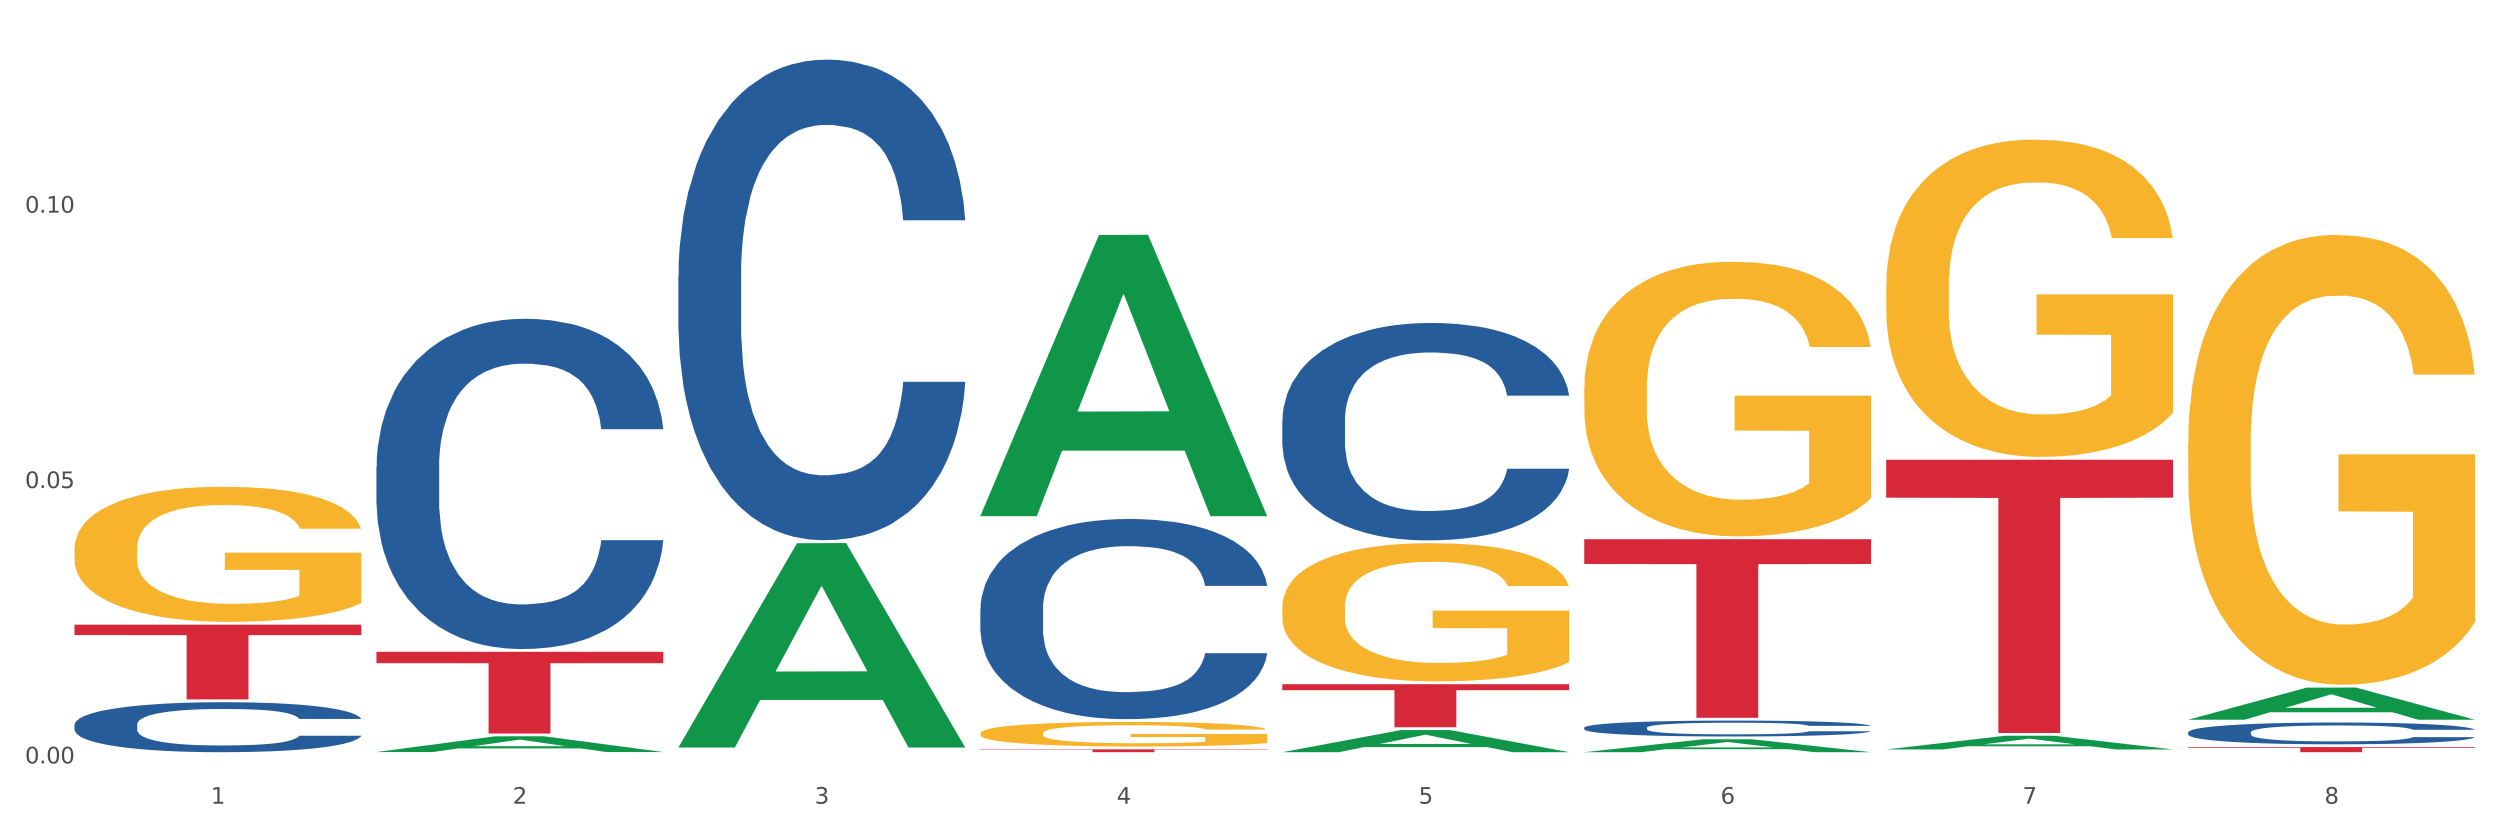
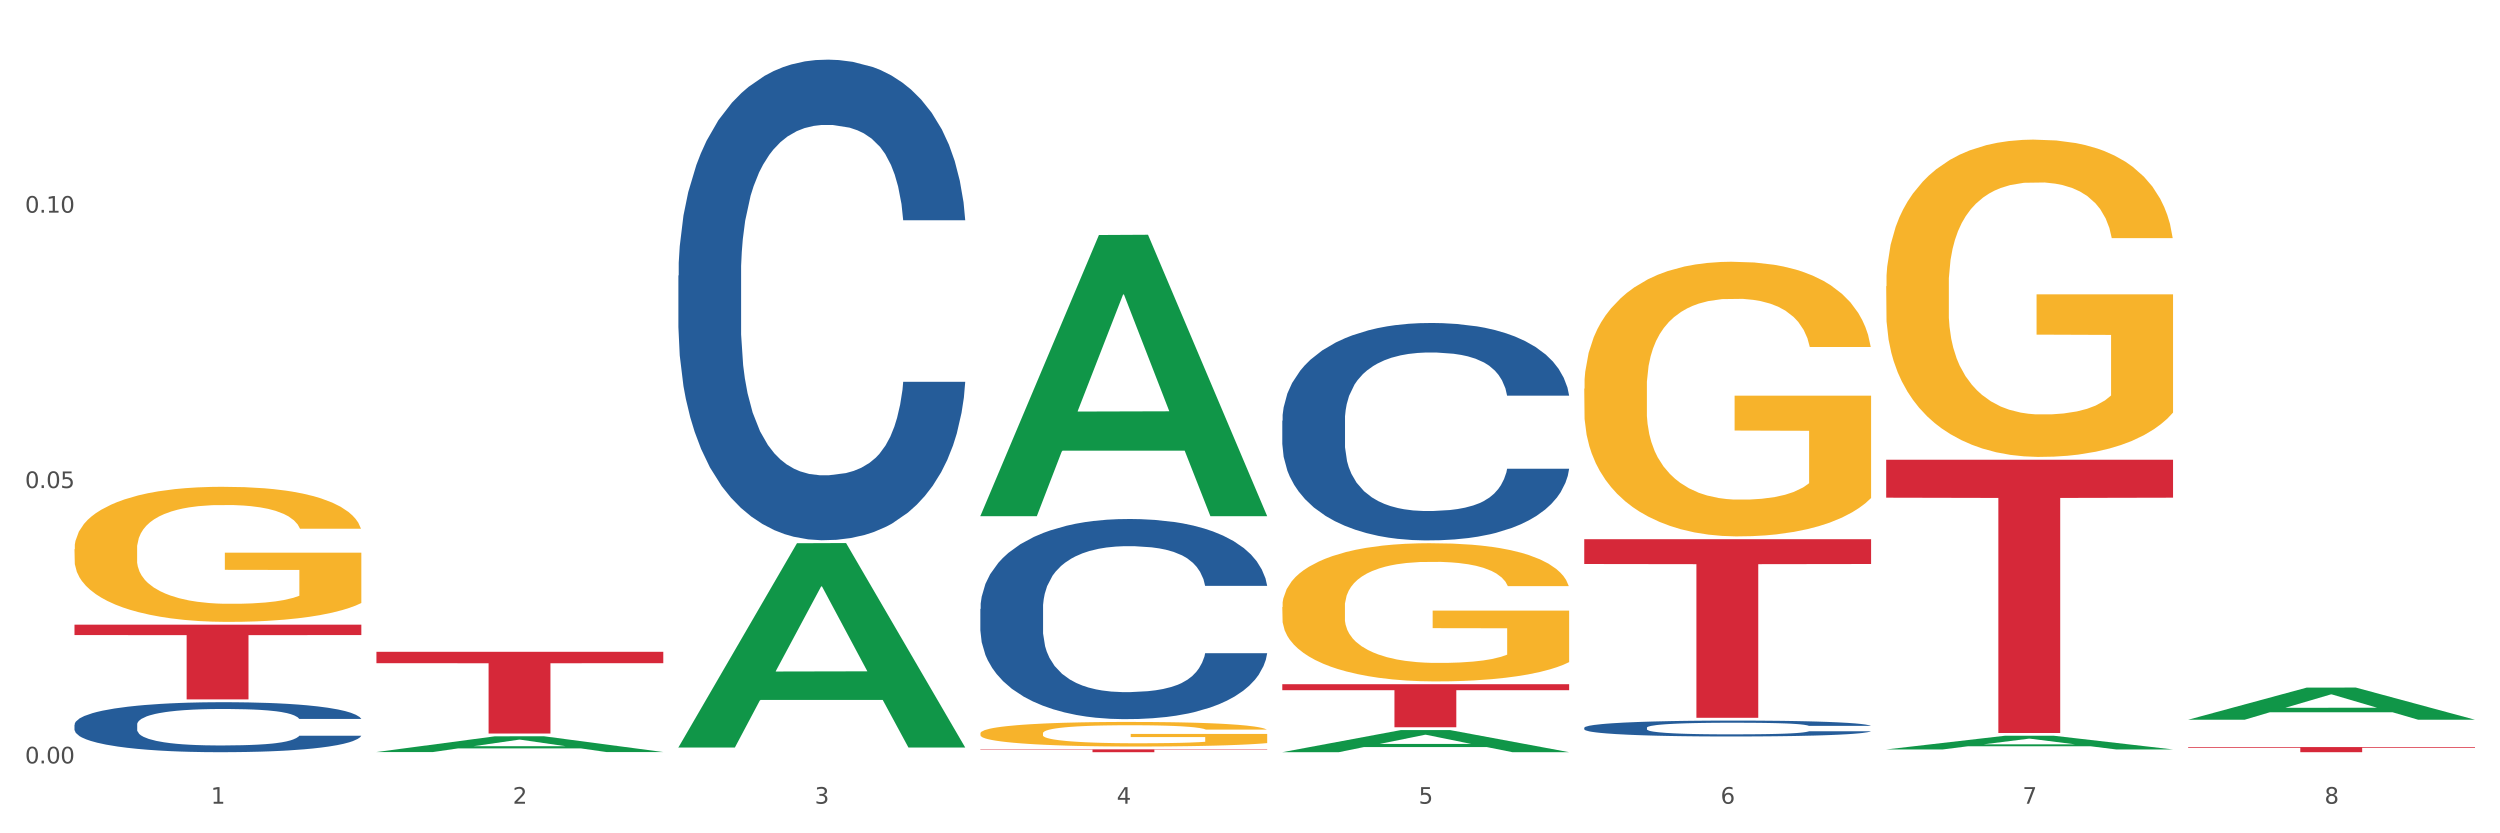
<svg xmlns="http://www.w3.org/2000/svg" xmlns:xlink="http://www.w3.org/1999/xlink" width="1080pt" height="360pt" viewBox="0 0 1080 360" version="1.1">
  <rect x="0" y="0" width="1080" height="360" fill="#333333" stroke="none" />
  <defs>
    <style type="text/css">*{stroke-linejoin: round; stroke-linecap: butt}</style>
  </defs>
  <g id="figure_1">
    <g id="patch_1">
      <path d="M 0 360  L 1080 360  L 1080 0  L 0 0  z " style="fill: #ffffff; stroke: #ffffff; stroke-linejoin: miter" />
    </g>
    <g id="axes_1">
      <g id="matplotlib.axis_1">
        <g id="xtick_1">
          <g id="text_1">
            <g style="fill: #4d4d4d" transform="translate(91.082 347.204) scale(0.096 -0.096)">
              <defs>
                <path id="DejaVuSans-31" d="M 794 531  L 1825 531  L 1825 4091  L 703 3866  L 703 4441  L 1819 4666  L 2450 4666  L 2450 531  L 3481 531  L 3481 0  L 794 0  L 794 531  z " transform="scale(0.016)" />
              </defs>
              <use xlink:href="#DejaVuSans-31" />
            </g>
          </g>
        </g>
        <g id="xtick_2">
          <g id="text_2">
            <g style="fill: #4d4d4d" transform="translate(221.525 347.204) scale(0.096 -0.096)">
              <defs>
                <path id="DejaVuSans-32" d="M 1228 531  L 3431 531  L 3431 0  L 469 0  L 469 531  Q 828 903 1448 1529  Q 2069 2156 2228 2338  Q 2531 2678 2651 2914  Q 2772 3150 2772 3378  Q 2772 3750 2511 3984  Q 2250 4219 1831 4219  Q 1534 4219 1204 4116  Q 875 4013 500 3803  L 500 4441  Q 881 4594 1212 4672  Q 1544 4750 1819 4750  Q 2544 4750 2975 4387  Q 3406 4025 3406 3419  Q 3406 3131 3298 2873  Q 3191 2616 2906 2266  Q 2828 2175 2409 1742  Q 1991 1309 1228 531  z " transform="scale(0.016)" />
              </defs>
              <use xlink:href="#DejaVuSans-32" />
            </g>
          </g>
        </g>
        <g id="xtick_3">
          <g id="text_3">
            <g style="fill: #4d4d4d" transform="translate(351.968 347.204) scale(0.096 -0.096)">
              <defs>
                <path id="DejaVuSans-33" d="M 2597 2516  Q 3050 2419 3304 2112  Q 3559 1806 3559 1356  Q 3559 666 3084 287  Q 2609 -91 1734 -91  Q 1441 -91 1130 -33  Q 819 25 488 141  L 488 750  Q 750 597 1062 519  Q 1375 441 1716 441  Q 2309 441 2620 675  Q 2931 909 2931 1356  Q 2931 1769 2642 2001  Q 2353 2234 1838 2234  L 1294 2234  L 1294 2753  L 1863 2753  Q 2328 2753 2575 2939  Q 2822 3125 2822 3475  Q 2822 3834 2567 4026  Q 2313 4219 1838 4219  Q 1578 4219 1281 4162  Q 984 4106 628 3988  L 628 4550  Q 988 4650 1302 4700  Q 1616 4750 1894 4750  Q 2613 4750 3031 4423  Q 3450 4097 3450 3541  Q 3450 3153 3228 2886  Q 3006 2619 2597 2516  z " transform="scale(0.016)" />
              </defs>
              <use xlink:href="#DejaVuSans-33" />
            </g>
          </g>
        </g>
        <g id="xtick_4">
          <g id="text_4">
            <g style="fill: #4d4d4d" transform="translate(482.412 347.204) scale(0.096 -0.096)">
              <defs>
                <path id="DejaVuSans-34" d="M 2419 4116  L 825 1625  L 2419 1625  L 2419 4116  z M 2253 4666  L 3047 4666  L 3047 1625  L 3713 1625  L 3713 1100  L 3047 1100  L 3047 0  L 2419 0  L 2419 1100  L 313 1100  L 313 1709  L 2253 4666  z " transform="scale(0.016)" />
              </defs>
              <use xlink:href="#DejaVuSans-34" />
            </g>
          </g>
        </g>
        <g id="xtick_5">
          <g id="text_5">
            <g style="fill: #4d4d4d" transform="translate(612.855 347.204) scale(0.096 -0.096)">
              <defs>
                <path id="DejaVuSans-35" d="M 691 4666  L 3169 4666  L 3169 4134  L 1269 4134  L 1269 2991  Q 1406 3038 1543 3061  Q 1681 3084 1819 3084  Q 2600 3084 3056 2656  Q 3513 2228 3513 1497  Q 3513 744 3044 326  Q 2575 -91 1722 -91  Q 1428 -91 1123 -41  Q 819 9 494 109  L 494 744  Q 775 591 1075 516  Q 1375 441 1709 441  Q 2250 441 2565 725  Q 2881 1009 2881 1497  Q 2881 1984 2565 2268  Q 2250 2553 1709 2553  Q 1456 2553 1204 2497  Q 953 2441 691 2322  L 691 4666  z " transform="scale(0.016)" />
              </defs>
              <use xlink:href="#DejaVuSans-35" />
            </g>
          </g>
        </g>
        <g id="xtick_6">
          <g id="text_6">
            <g style="fill: #4d4d4d" transform="translate(743.299 347.204) scale(0.096 -0.096)">
              <defs>
                <path id="DejaVuSans-36" d="M 2113 2584  Q 1688 2584 1439 2293  Q 1191 2003 1191 1497  Q 1191 994 1439 701  Q 1688 409 2113 409  Q 2538 409 2786 701  Q 3034 994 3034 1497  Q 3034 2003 2786 2293  Q 2538 2584 2113 2584  z M 3366 4563  L 3366 3988  Q 3128 4100 2886 4159  Q 2644 4219 2406 4219  Q 1781 4219 1451 3797  Q 1122 3375 1075 2522  Q 1259 2794 1537 2939  Q 1816 3084 2150 3084  Q 2853 3084 3261 2657  Q 3669 2231 3669 1497  Q 3669 778 3244 343  Q 2819 -91 2113 -91  Q 1303 -91 875 529  Q 447 1150 447 2328  Q 447 3434 972 4092  Q 1497 4750 2381 4750  Q 2619 4750 2861 4703  Q 3103 4656 3366 4563  z " transform="scale(0.016)" />
              </defs>
              <use xlink:href="#DejaVuSans-36" />
            </g>
          </g>
        </g>
        <g id="xtick_7">
          <g id="text_7">
            <g style="fill: #4d4d4d" transform="translate(873.742 347.204) scale(0.096 -0.096)">
              <defs>
                <path id="DejaVuSans-37" d="M 525 4666  L 3525 4666  L 3525 4397  L 1831 0  L 1172 0  L 2766 4134  L 525 4134  L 525 4666  z " transform="scale(0.016)" />
              </defs>
              <use xlink:href="#DejaVuSans-37" />
            </g>
          </g>
        </g>
        <g id="xtick_8">
          <g id="text_8">
            <g style="fill: #4d4d4d" transform="translate(1004.185 347.204) scale(0.096 -0.096)">
              <defs>
                <path id="DejaVuSans-38" d="M 2034 2216  Q 1584 2216 1326 1975  Q 1069 1734 1069 1313  Q 1069 891 1326 650  Q 1584 409 2034 409  Q 2484 409 2743 651  Q 3003 894 3003 1313  Q 3003 1734 2745 1975  Q 2488 2216 2034 2216  z M 1403 2484  Q 997 2584 770 2862  Q 544 3141 544 3541  Q 544 4100 942 4425  Q 1341 4750 2034 4750  Q 2731 4750 3128 4425  Q 3525 4100 3525 3541  Q 3525 3141 3298 2862  Q 3072 2584 2669 2484  Q 3125 2378 3379 2068  Q 3634 1759 3634 1313  Q 3634 634 3220 271  Q 2806 -91 2034 -91  Q 1263 -91 848 271  Q 434 634 434 1313  Q 434 1759 690 2068  Q 947 2378 1403 2484  z M 1172 3481  Q 1172 3119 1398 2916  Q 1625 2713 2034 2713  Q 2441 2713 2670 2916  Q 2900 3119 2900 3481  Q 2900 3844 2670 4047  Q 2441 4250 2034 4250  Q 1625 4250 1398 4047  Q 1172 3844 1172 3481  z " transform="scale(0.016)" />
              </defs>
              <use xlink:href="#DejaVuSans-38" />
            </g>
          </g>
        </g>
        <g id="xtick_9" />
        <g id="xtick_10" />
        <g id="xtick_11" />
        <g id="xtick_12" />
        <g id="xtick_13" />
        <g id="xtick_14" />
        <g id="xtick_15" />
      </g>
      <g id="matplotlib.axis_2">
        <g id="ytick_1">
          <g id="text_9">
            <g style="fill: #4d4d4d" transform="translate(10.8 329.798) scale(0.096 -0.096)">
              <defs>
                <path id="DejaVuSans-30" d="M 2034 4250  Q 1547 4250 1301 3770  Q 1056 3291 1056 2328  Q 1056 1369 1301 889  Q 1547 409 2034 409  Q 2525 409 2770 889  Q 3016 1369 3016 2328  Q 3016 3291 2770 3770  Q 2525 4250 2034 4250  z M 2034 4750  Q 2819 4750 3233 4129  Q 3647 3509 3647 2328  Q 3647 1150 3233 529  Q 2819 -91 2034 -91  Q 1250 -91 836 529  Q 422 1150 422 2328  Q 422 3509 836 4129  Q 1250 4750 2034 4750  z " transform="scale(0.016)" />
                <path id="DejaVuSans-2e" d="M 684 794  L 1344 794  L 1344 0  L 684 0  L 684 794  z " transform="scale(0.016)" />
              </defs>
              <use xlink:href="#DejaVuSans-30" />
              <use xlink:href="#DejaVuSans-2e" transform="translate(63.623 0)" />
              <use xlink:href="#DejaVuSans-30" transform="translate(95.41 0)" />
              <use xlink:href="#DejaVuSans-30" transform="translate(159.033 0)" />
            </g>
          </g>
        </g>
        <g id="ytick_2">
          <g id="text_10">
            <g style="fill: #4d4d4d" transform="translate(10.8 210.839) scale(0.096 -0.096)">
              <use xlink:href="#DejaVuSans-30" />
              <use xlink:href="#DejaVuSans-2e" transform="translate(63.623 0)" />
              <use xlink:href="#DejaVuSans-30" transform="translate(95.41 0)" />
              <use xlink:href="#DejaVuSans-35" transform="translate(159.033 0)" />
            </g>
          </g>
        </g>
        <g id="ytick_3">
          <g id="text_11">
            <g style="fill: #4d4d4d" transform="translate(10.8 91.879) scale(0.096 -0.096)">
              <use xlink:href="#DejaVuSans-30" />
              <use xlink:href="#DejaVuSans-2e" transform="translate(63.623 0)" />
              <use xlink:href="#DejaVuSans-31" transform="translate(95.41 0)" />
              <use xlink:href="#DejaVuSans-30" transform="translate(159.033 0)" />
            </g>
          </g>
        </g>
        <g id="ytick_4" />
        <g id="ytick_5" />
        <g id="ytick_6" />
      </g>
      <g id="PolyCollection_1">
        <path d="M 162.618 324.874  L 162.746 324.867  L 213.848 318.084  L 235.055 318.077  L 286.54 324.887  L 262.011 324.887  L 250.896 323.301  L 198.134 323.301  L 197.751 323.327  L 187.019 324.887  L 162.618 324.887  L 162.618 324.874  L 204.777 322.355  L 244.253 322.348  L 224.707 319.529  L 224.451 319.516  L 224.196 319.535  L 204.649 322.348  L 204.777 322.355  L 162.618 324.874  z " clip-path="url(#p8770c88cef)" style="fill: #109648" />
        <path d="M 684.392 232.927  L 808.313 232.927  L 808.313 243.65  L 759.567 243.722  L 759.567 310.086  L 732.845 310.086  L 732.845 243.722  L 684.392 243.65  L 684.392 233  L 684.392 232.927  z " clip-path="url(#p8770c88cef)" style="fill: #d62839" />
        <path d="M 32.175 237.265  L 32.321 237.211  L 32.321 235.292  L 32.614 233.64  L 34.077 229.642  L 36.272 226.337  L 37.881 224.578  L 39.49 223.139  L 41.392 221.7  L 43.733 220.208  L 47.976 218.022  L 50.61 216.903  L 53.828 215.73  L 59.681 214.024  L 63.923 213.065  L 68.313 212.265  L 75.482 211.306  L 80.163 210.88  L 85.138 210.56  L 91.136 210.347  L 95.672 210.293  L 105.621 210.453  L 114.106 210.933  L 118.203 211.306  L 123.47 211.946  L 126.25 212.372  L 130.785 213.225  L 135.467 214.344  L 138.686 215.304  L 143.514 217.116  L 147.172 218.928  L 150.537 221.167  L 152.292 222.713  L 153.609 224.152  L 154.779 225.804  L 155.95 228.416  L 129.615 228.416  L 128.591 226.551  L 126.981 224.792  L 124.64 223.086  L 122.592 222.02  L 119.081 220.687  L 115.862 219.834  L 112.497 219.195  L 108.4 218.662  L 105.182 218.395  L 100.646 218.182  L 91.722 218.235  L 85.723 218.662  L 81.626 219.195  L 78.993 219.675  L 76.652 220.208  L 74.019 220.954  L 70.946 222.073  L 68.752 223.086  L 66.557 224.365  L 64.801 225.644  L 63.192 227.137  L 61.875 228.736  L 60.851 230.388  L 59.973 232.414  L 59.242 235.772  L 59.242 243.075  L 59.534 244.727  L 60.266 246.912  L 61.144 248.565  L 62.607 250.537  L 63.923 251.87  L 66.411 253.788  L 69.19 255.388  L 71.385 256.4  L 73.58 257.253  L 77.384 258.426  L 81.626 259.385  L 85.284 259.972  L 90.259 260.505  L 93.624 260.718  L 96.55 260.824  L 103.719 260.824  L 108.839 260.665  L 114.545 260.291  L 118.934 259.812  L 122.592 259.225  L 126.689 258.266  L 129.322 257.36  L 129.322 246.219  L 97.135 246.166  L 97.135 238.757  L 156.096 238.757  L 156.096 260.505  L 153.609 261.624  L 150.829 262.637  L 147.903 263.543  L 143.514 264.662  L 138.247 265.728  L 133.565 266.475  L 128.591 267.114  L 122.738 267.7  L 115.131 268.234  L 110.449 268.447  L 104.596 268.607  L 97.72 268.66  L 91.722 268.553  L 85.869 268.287  L 79.724 267.807  L 73.726 267.114  L 69.19 266.421  L 64.655 265.568  L 59.827 264.449  L 56.023 263.383  L 53.097 262.423  L 49.878 261.198  L 46.367 259.598  L 43.733 258.159  L 41.392 256.667  L 38.905 254.748  L 37.149 253.095  L 35.394 251.017  L 34.37 249.471  L 33.199 247.072  L 32.321 243.714  L 32.175 237.265  z " clip-path="url(#p8770c88cef)" style="fill: #f7b32b" />
        <path d="M 423.505 323.708  L 547.426 323.708  L 547.426 323.881  L 498.68 323.882  L 498.68 324.95  L 471.958 324.95  L 471.958 323.882  L 423.505 323.881  L 423.505 323.71  L 423.505 323.708  z " clip-path="url(#p8770c88cef)" style="fill: #d62839" />
        <path d="M 162.618 281.59  L 286.54 281.59  L 286.54 286.493  L 237.793 286.526  L 237.793 316.876  L 211.071 316.876  L 211.071 286.526  L 162.618 286.493  L 162.618 281.623  L 162.618 281.59  z " clip-path="url(#p8770c88cef)" style="fill: #d62839" />
        <path d="M 32.175 269.862  L 156.096 269.862  L 156.096 274.349  L 107.35 274.379  L 107.35 302.15  L 80.628 302.15  L 80.628 274.379  L 32.175 274.349  L 32.175 269.892  L 32.175 269.862  z " clip-path="url(#p8770c88cef)" style="fill: #d62839" />
        <path d="M 32.175 313.056  L 32.321 313.036  L 32.321 312.484  L 32.761 311.734  L 34.372 310.353  L 36.423 309.308  L 39.938 308.085  L 41.843 307.572  L 44.333 307  L 49.46 306.073  L 55.319 305.284  L 59.42 304.85  L 62.496 304.574  L 69.381 304.081  L 73.336 303.864  L 77.437 303.687  L 80.953 303.568  L 86.812 303.43  L 91.499 303.371  L 96.919 303.351  L 101.46 303.371  L 107.465 303.45  L 116.254 303.687  L 119.623 303.825  L 124.164 304.061  L 128.851 304.377  L 132.66 304.693  L 137.054 305.146  L 141.595 305.738  L 145.989 306.488  L 149.065 307.178  L 151.555 307.908  L 153.753 308.795  L 155.364 309.762  L 156.096 310.57  L 129.291 310.57  L 128.558 309.841  L 127.093 309.052  L 125.629 308.519  L 124.017 308.085  L 121.527 307.592  L 119.33 307.276  L 115.668 306.902  L 112.299 306.665  L 109.516 306.527  L 106.147 306.409  L 98.969 306.29  L 93.843 306.29  L 90.62 306.33  L 86.665 306.428  L 83.296 306.566  L 79.341 306.803  L 76.265 307.06  L 73.189 307.395  L 71.431 307.632  L 68.795 308.065  L 67.037 308.42  L 64.693 309.032  L 63.375 309.466  L 61.031 310.59  L 60.006 311.419  L 59.567 311.991  L 59.274 312.622  L 59.274 315.699  L 60.152 317.079  L 60.885 317.671  L 62.057 318.342  L 64.254 319.21  L 67.476 320.058  L 70.845 320.669  L 73.629 321.044  L 76.265 321.32  L 78.902 321.537  L 82.124 321.734  L 84.761 321.853  L 88.716 321.971  L 93.403 322.03  L 97.065 322.03  L 104.536 321.932  L 107.905 321.833  L 111.127 321.695  L 114.643 321.478  L 117.426 321.241  L 119.037 321.064  L 121.674 320.689  L 123.724 320.295  L 125.482 319.841  L 126.654 319.446  L 127.972 318.855  L 128.998 318.184  L 129.291 317.829  L 156.096 317.829  L 155.51 318.539  L 154.485 319.229  L 152.434 320.156  L 150.823 320.689  L 148.333 321.34  L 145.696 321.892  L 142.034 322.504  L 138.665 322.957  L 135.15 323.352  L 131.341 323.707  L 124.457 324.2  L 121.967 324.338  L 116.693 324.575  L 112.592 324.713  L 106.586 324.851  L 100.434 324.93  L 93.989 324.95  L 88.276 324.91  L 81.978 324.792  L 78.023 324.673  L 73.629 324.496  L 68.502 324.22  L 63.668 323.884  L 59.127 323.49  L 54.879 323.036  L 50.924 322.523  L 45.798 321.675  L 41.989 320.847  L 39.206 320.078  L 37.302 319.427  L 35.398 318.598  L 34.372 318.026  L 32.761 316.646  L 32.175 315.363  L 32.175 313.056  z " clip-path="url(#p8770c88cef)" style="fill: #255c99" />
-         <path d="M 162.618 201.822  L 162.765 201.691  L 162.765 198.043  L 163.204 193.092  L 164.816 183.971  L 166.866 177.066  L 170.382 168.988  L 172.286 165.6  L 174.776 161.822  L 179.903 155.698  L 185.762 150.486  L 189.863 147.62  L 192.94 145.796  L 199.824 142.538  L 203.779 141.105  L 207.88 139.932  L 211.396 139.151  L 217.255 138.239  L 221.942 137.848  L 227.362 137.718  L 231.903 137.848  L 237.909 138.369  L 246.697 139.932  L 250.066 140.845  L 254.607 142.408  L 259.295 144.493  L 263.103 146.577  L 267.497 149.574  L 272.038 153.483  L 276.433 158.434  L 279.509 162.994  L 281.999 167.815  L 284.196 173.678  L 285.807 180.063  L 286.54 185.405  L 259.734 185.405  L 259.002 180.584  L 257.537 175.372  L 256.072 171.854  L 254.461 168.988  L 251.971 165.73  L 249.773 163.646  L 246.111 161.17  L 242.742 159.607  L 239.959 158.695  L 236.59 157.913  L 229.413 157.131  L 224.286 157.131  L 221.064 157.392  L 217.109 158.043  L 213.74 158.955  L 209.785 160.519  L 206.709 162.213  L 203.633 164.428  L 201.875 165.991  L 199.238 168.858  L 197.48 171.203  L 195.137 175.242  L 193.818 178.108  L 191.475 185.535  L 190.449 191.007  L 190.01 194.786  L 189.717 198.955  L 189.717 219.281  L 190.596 228.401  L 191.328 232.31  L 192.5 236.74  L 194.697 242.473  L 197.92 248.076  L 201.289 252.115  L 204.072 254.59  L 206.709 256.414  L 209.345 257.848  L 212.568 259.15  L 215.204 259.932  L 219.159 260.714  L 223.847 261.105  L 227.509 261.105  L 234.979 260.453  L 238.348 259.802  L 241.571 258.89  L 245.086 257.457  L 247.869 255.893  L 249.48 254.72  L 252.117 252.245  L 254.168 249.639  L 255.926 246.642  L 257.097 244.036  L 258.416 240.128  L 259.441 235.698  L 259.734 233.352  L 286.54 233.352  L 285.954 238.043  L 284.928 242.603  L 282.878 248.727  L 281.266 252.245  L 278.776 256.545  L 276.14 260.193  L 272.478 264.232  L 269.109 267.229  L 265.593 269.834  L 261.785 272.18  L 254.9 275.437  L 252.41 276.349  L 247.137 277.913  L 243.035 278.825  L 237.03 279.737  L 230.878 280.258  L 224.433 280.388  L 218.72 280.128  L 212.421 279.346  L 208.466 278.564  L 204.072 277.391  L 198.945 275.567  L 194.111 273.352  L 189.571 270.746  L 185.323 267.75  L 181.368 264.362  L 176.241 258.76  L 172.432 253.287  L 169.649 248.206  L 167.745 243.906  L 165.841 238.434  L 164.816 234.655  L 163.204 225.535  L 162.618 217.066  L 162.618 201.822  z " clip-path="url(#p8770c88cef)" style="fill: #255c99" />
        <path d="M 293.062 119.052  L 293.208 118.862  L 293.208 113.553  L 293.648 106.347  L 295.259 93.074  L 297.31 83.024  L 300.825 71.268  L 302.729 66.338  L 305.22 60.839  L 310.346 51.927  L 316.205 44.342  L 320.307 40.171  L 323.383 37.516  L 330.267 32.775  L 334.222 30.69  L 338.324 28.983  L 341.839 27.845  L 347.698 26.518  L 352.386 25.949  L 357.806 25.759  L 362.346 25.949  L 368.352 26.708  L 377.141 28.983  L 380.51 30.31  L 385.051 32.586  L 389.738 35.62  L 393.546 38.654  L 397.941 43.015  L 402.482 48.703  L 406.876 55.909  L 409.952 62.545  L 412.442 69.561  L 414.639 78.094  L 416.251 87.385  L 416.983 95.16  L 390.177 95.16  L 389.445 88.144  L 387.98 80.559  L 386.515 75.44  L 384.904 71.268  L 382.414 66.527  L 380.217 63.494  L 376.555 59.891  L 373.186 57.615  L 370.403 56.288  L 367.034 55.15  L 359.856 54.013  L 354.729 54.013  L 351.507 54.392  L 347.552 55.34  L 344.183 56.667  L 340.228 58.943  L 337.152 61.408  L 334.076 64.631  L 332.318 66.907  L 329.682 71.078  L 327.924 74.491  L 325.58 80.37  L 324.262 84.541  L 321.918 95.349  L 320.893 103.313  L 320.453 108.812  L 320.16 114.88  L 320.16 144.461  L 321.039 157.734  L 321.772 163.422  L 322.944 169.87  L 325.141 178.213  L 328.363 186.366  L 331.732 192.244  L 334.515 195.847  L 337.152 198.502  L 339.789 200.588  L 343.011 202.484  L 345.648 203.622  L 349.603 204.759  L 354.29 205.328  L 357.952 205.328  L 365.422 204.38  L 368.791 203.432  L 372.014 202.105  L 375.529 200.019  L 378.313 197.743  L 379.924 196.037  L 382.56 192.434  L 384.611 188.642  L 386.369 184.281  L 387.541 180.488  L 388.859 174.8  L 389.884 168.353  L 390.177 164.939  L 416.983 164.939  L 416.397 171.766  L 415.372 178.402  L 413.321 187.314  L 411.71 192.434  L 409.22 198.692  L 406.583 204.001  L 402.921 209.879  L 399.552 214.24  L 396.037 218.033  L 392.228 221.446  L 385.344 226.186  L 382.853 227.514  L 377.58 229.789  L 373.479 231.116  L 367.473 232.444  L 361.321 233.202  L 354.876 233.392  L 349.163 233.012  L 342.865 231.875  L 338.91 230.737  L 334.515 229.03  L 329.389 226.376  L 324.555 223.152  L 320.014 219.36  L 315.766 214.999  L 311.811 210.069  L 306.684 201.915  L 302.876 193.951  L 300.093 186.556  L 298.189 180.299  L 296.284 172.335  L 295.259 166.836  L 293.648 153.562  L 293.062 141.237  L 293.062 119.052  z " clip-path="url(#p8770c88cef)" style="fill: #255c99" />
        <path d="M 423.505 263.057  L 423.652 262.978  L 423.652 260.767  L 424.091 257.766  L 425.702 252.238  L 427.753 248.053  L 431.269 243.156  L 433.173 241.103  L 435.663 238.813  L 440.79 235.101  L 446.649 231.942  L 450.75 230.205  L 453.826 229.099  L 460.711 227.125  L 464.666 226.256  L 468.767 225.545  L 472.283 225.071  L 478.142 224.519  L 482.829 224.282  L 488.249 224.203  L 492.79 224.282  L 498.795 224.598  L 507.584 225.545  L 510.953 226.098  L 515.494 227.046  L 520.181 228.309  L 523.99 229.573  L 528.384 231.389  L 532.925 233.758  L 537.319 236.759  L 540.395 239.523  L 542.886 242.445  L 545.083 245.999  L 546.694 249.869  L 547.426 253.107  L 520.621 253.107  L 519.888 250.185  L 518.424 247.026  L 516.959 244.894  L 515.348 243.156  L 512.857 241.182  L 510.66 239.918  L 506.998 238.418  L 503.629 237.47  L 500.846 236.917  L 497.477 236.444  L 490.3 235.97  L 485.173 235.97  L 481.95 236.128  L 477.995 236.523  L 474.626 237.075  L 470.671 238.023  L 467.595 239.05  L 464.519 240.392  L 462.762 241.34  L 460.125 243.077  L 458.367 244.499  L 456.024 246.947  L 454.705 248.684  L 452.362 253.186  L 451.336 256.503  L 450.897 258.793  L 450.604 261.32  L 450.604 273.64  L 451.483 279.168  L 452.215 281.537  L 453.387 284.222  L 455.584 287.697  L 458.807 291.093  L 462.176 293.541  L 464.959 295.041  L 467.595 296.147  L 470.232 297.015  L 473.455 297.805  L 476.091 298.279  L 480.046 298.753  L 484.733 298.99  L 488.395 298.99  L 495.866 298.595  L 499.235 298.2  L 502.457 297.647  L 505.973 296.779  L 508.756 295.831  L 510.367 295.12  L 513.004 293.62  L 515.055 292.04  L 516.812 290.224  L 517.984 288.644  L 519.302 286.275  L 520.328 283.59  L 520.621 282.169  L 547.426 282.169  L 546.84 285.012  L 545.815 287.776  L 543.764 291.487  L 542.153 293.62  L 539.663 296.226  L 537.026 298.437  L 533.364 300.885  L 529.995 302.702  L 526.48 304.281  L 522.671 305.702  L 515.787 307.677  L 513.297 308.23  L 508.024 309.177  L 503.922 309.73  L 497.917 310.283  L 491.764 310.599  L 485.319 310.678  L 479.607 310.52  L 473.308 310.046  L 469.353 309.572  L 464.959 308.861  L 459.832 307.756  L 454.998 306.413  L 450.457 304.834  L 446.209 303.017  L 442.255 300.964  L 437.128 297.568  L 433.319 294.251  L 430.536 291.172  L 428.632 288.565  L 426.728 285.249  L 425.702 282.958  L 424.091 277.43  L 423.505 272.297  L 423.505 263.057  z " clip-path="url(#p8770c88cef)" style="fill: #255c99" />
        <path d="M 553.949 181.732  L 554.095 181.646  L 554.095 179.244  L 554.535 175.984  L 556.146 169.979  L 558.196 165.433  L 561.712 160.114  L 563.616 157.883  L 566.106 155.395  L 571.233 151.363  L 577.092 147.932  L 581.194 146.044  L 584.27 144.843  L 591.154 142.699  L 595.109 141.755  L 599.211 140.983  L 602.726 140.468  L 608.585 139.868  L 613.273 139.61  L 618.692 139.525  L 623.233 139.61  L 629.239 139.953  L 638.028 140.983  L 641.397 141.583  L 645.937 142.613  L 650.625 143.986  L 654.433 145.358  L 658.828 147.331  L 663.368 149.905  L 667.763 153.165  L 670.839 156.167  L 673.329 159.342  L 675.526 163.202  L 677.137 167.406  L 677.87 170.923  L 651.064 170.923  L 650.332 167.749  L 648.867 164.317  L 647.402 162.001  L 645.791 160.114  L 643.301 157.969  L 641.104 156.596  L 637.442 154.966  L 634.073 153.937  L 631.289 153.336  L 627.92 152.822  L 620.743 152.307  L 615.616 152.307  L 612.394 152.479  L 608.439 152.907  L 605.07 153.508  L 601.115 154.537  L 598.039 155.653  L 594.963 157.111  L 593.205 158.141  L 590.568 160.028  L 588.811 161.572  L 586.467 164.231  L 585.149 166.119  L 582.805 171.009  L 581.78 174.612  L 581.34 177.1  L 581.047 179.845  L 581.047 193.228  L 581.926 199.233  L 582.658 201.807  L 583.83 204.723  L 586.027 208.498  L 589.25 212.187  L 592.619 214.846  L 595.402 216.476  L 598.039 217.677  L 600.675 218.621  L 603.898 219.479  L 606.535 219.994  L 610.489 220.508  L 615.177 220.766  L 618.839 220.766  L 626.309 220.337  L 629.678 219.908  L 632.901 219.307  L 636.416 218.364  L 639.199 217.334  L 640.811 216.562  L 643.447 214.932  L 645.498 213.216  L 647.256 211.243  L 648.428 209.528  L 649.746 206.954  L 650.771 204.037  L 651.064 202.493  L 677.87 202.493  L 677.284 205.581  L 676.259 208.584  L 674.208 212.616  L 672.597 214.932  L 670.106 217.763  L 667.47 220.165  L 663.808 222.825  L 660.439 224.798  L 656.923 226.514  L 653.115 228.058  L 646.23 230.202  L 643.74 230.803  L 638.467 231.832  L 634.366 232.433  L 628.36 233.033  L 622.208 233.377  L 615.763 233.462  L 610.05 233.291  L 603.751 232.776  L 599.797 232.261  L 595.402 231.489  L 590.275 230.288  L 585.442 228.83  L 580.901 227.114  L 576.653 225.141  L 572.698 222.91  L 567.571 219.222  L 563.763 215.619  L 560.98 212.273  L 559.075 209.442  L 557.171 205.839  L 556.146 203.351  L 554.535 197.346  L 553.949 191.769  L 553.949 181.732  z " clip-path="url(#p8770c88cef)" style="fill: #255c99" />
        <path d="M 684.392 314.376  L 684.538 314.37  L 684.538 314.194  L 684.978 313.956  L 686.589 313.516  L 688.64 313.184  L 692.155 312.794  L 694.06 312.631  L 696.55 312.449  L 701.677 312.154  L 707.536 311.903  L 711.637 311.765  L 714.713 311.677  L 721.598 311.52  L 725.553 311.451  L 729.654 311.394  L 733.169 311.357  L 739.029 311.313  L 743.716 311.294  L 749.136 311.287  L 753.677 311.294  L 759.682 311.319  L 768.471 311.394  L 771.84 311.438  L 776.381 311.514  L 781.068 311.614  L 784.877 311.714  L 789.271 311.859  L 793.812 312.047  L 798.206 312.286  L 801.282 312.505  L 803.772 312.738  L 805.97 313.02  L 807.581 313.328  L 808.313 313.585  L 781.508 313.585  L 780.775 313.353  L 779.31 313.102  L 777.846 312.932  L 776.234 312.794  L 773.744 312.637  L 771.547 312.537  L 767.885 312.418  L 764.516 312.342  L 761.733 312.298  L 758.364 312.261  L 751.186 312.223  L 746.06 312.223  L 742.837 312.236  L 738.882 312.267  L 735.513 312.311  L 731.558 312.386  L 728.482 312.468  L 725.406 312.575  L 723.648 312.65  L 721.012 312.788  L 719.254 312.901  L 716.91 313.096  L 715.592 313.234  L 713.248 313.592  L 712.223 313.855  L 711.784 314.037  L 711.491 314.238  L 711.491 315.218  L 712.369 315.657  L 713.102 315.846  L 714.274 316.059  L 716.471 316.335  L 719.693 316.605  L 723.062 316.8  L 725.846 316.919  L 728.482 317.007  L 731.119 317.076  L 734.341 317.139  L 736.978 317.177  L 740.933 317.214  L 745.62 317.233  L 749.282 317.233  L 756.753 317.202  L 760.122 317.17  L 763.344 317.126  L 766.86 317.057  L 769.643 316.982  L 771.254 316.925  L 773.891 316.806  L 775.941 316.681  L 777.699 316.536  L 778.871 316.411  L 780.189 316.222  L 781.215 316.009  L 781.508 315.896  L 808.313 315.896  L 807.727 316.122  L 806.702 316.342  L 804.651 316.637  L 803.04 316.806  L 800.55 317.013  L 797.913 317.189  L 794.251 317.384  L 790.882 317.528  L 787.367 317.654  L 783.558 317.767  L 776.674 317.924  L 774.184 317.968  L 768.91 318.043  L 764.809 318.087  L 758.803 318.131  L 752.651 318.156  L 746.206 318.162  L 740.493 318.15  L 734.195 318.112  L 730.24 318.074  L 725.846 318.018  L 720.719 317.93  L 715.885 317.823  L 711.344 317.698  L 707.096 317.553  L 703.141 317.39  L 698.015 317.12  L 694.206 316.856  L 691.423 316.612  L 689.519 316.404  L 687.615 316.141  L 686.589 315.959  L 684.978 315.519  L 684.392 315.111  L 684.392 314.376  z " clip-path="url(#p8770c88cef)" style="fill: #255c99" />
-         <path d="M 945.279 316.362  L 945.425 316.354  L 945.425 316.113  L 945.865 315.786  L 947.476 315.185  L 949.527 314.729  L 953.042 314.196  L 954.946 313.973  L 957.437 313.724  L 962.563 313.32  L 968.422 312.976  L 972.524 312.787  L 975.6 312.666  L 982.484 312.451  L 986.439 312.357  L 990.541 312.28  L 994.056 312.228  L 999.915 312.168  L 1004.603 312.142  L 1010.022 312.133  L 1014.563 312.142  L 1020.569 312.176  L 1029.358 312.28  L 1032.727 312.34  L 1037.268 312.443  L 1041.955 312.58  L 1045.763 312.718  L 1050.158 312.916  L 1054.699 313.173  L 1059.093 313.5  L 1062.169 313.801  L 1064.659 314.119  L 1066.856 314.506  L 1068.468 314.927  L 1069.2 315.279  L 1042.394 315.279  L 1041.662 314.961  L 1040.197 314.617  L 1038.732 314.385  L 1037.121 314.196  L 1034.631 313.981  L 1032.434 313.844  L 1028.772 313.681  L 1025.403 313.577  L 1022.62 313.517  L 1019.251 313.466  L 1012.073 313.414  L 1006.946 313.414  L 1003.724 313.431  L 999.769 313.474  L 996.4 313.534  L 992.445 313.638  L 989.369 313.749  L 986.293 313.895  L 984.535 313.999  L 981.899 314.188  L 980.141 314.342  L 977.797 314.609  L 976.479 314.798  L 974.135 315.288  L 973.11 315.649  L 972.67 315.898  L 972.377 316.173  L 972.377 317.514  L 973.256 318.116  L 973.989 318.373  L 975.16 318.666  L 977.358 319.044  L 980.58 319.413  L 983.949 319.68  L 986.732 319.843  L 989.369 319.964  L 992.006 320.058  L 995.228 320.144  L 997.865 320.196  L 1001.82 320.247  L 1006.507 320.273  L 1010.169 320.273  L 1017.639 320.23  L 1021.008 320.187  L 1024.231 320.127  L 1027.746 320.032  L 1030.53 319.929  L 1032.141 319.852  L 1034.777 319.688  L 1036.828 319.517  L 1038.586 319.319  L 1039.758 319.147  L 1041.076 318.889  L 1042.101 318.597  L 1042.394 318.442  L 1069.2 318.442  L 1068.614 318.752  L 1067.589 319.052  L 1065.538 319.456  L 1063.927 319.688  L 1061.437 319.972  L 1058.8 320.213  L 1055.138 320.479  L 1051.769 320.677  L 1048.254 320.849  L 1044.445 321.004  L 1037.561 321.218  L 1035.07 321.279  L 1029.797 321.382  L 1025.696 321.442  L 1019.69 321.502  L 1013.538 321.536  L 1007.093 321.545  L 1001.38 321.528  L 995.082 321.476  L 991.127 321.425  L 986.732 321.347  L 981.606 321.227  L 976.772 321.081  L 972.231 320.909  L 967.983 320.711  L 964.028 320.488  L 958.901 320.118  L 955.093 319.757  L 952.31 319.422  L 950.406 319.138  L 948.501 318.777  L 947.476 318.528  L 945.865 317.927  L 945.279 317.368  L 945.279 316.362  z " clip-path="url(#p8770c88cef)" style="fill: #255c99" />
-         <path d="M 945.279 191.281  L 945.425 191.103  L 945.425 184.713  L 945.718 179.211  L 947.181 165.899  L 949.375 154.894  L 950.985 149.037  L 952.594 144.244  L 954.496 139.452  L 956.837 134.482  L 961.08 127.205  L 963.713 123.478  L 966.932 119.573  L 972.784 113.893  L 977.027 110.698  L 981.416 108.035  L 988.585 104.841  L 993.267 103.421  L 998.242 102.356  L 1004.24 101.646  L 1008.776 101.468  L 1018.724 102.001  L 1027.21 103.598  L 1031.307 104.841  L 1036.574 106.971  L 1039.354 108.39  L 1043.889 111.23  L 1048.571 114.958  L 1051.79 118.153  L 1056.618 124.188  L 1060.275 130.222  L 1063.64 137.677  L 1065.396 142.824  L 1066.713 147.617  L 1067.883 153.119  L 1069.054 161.816  L 1042.719 161.816  L 1041.694 155.604  L 1040.085 149.747  L 1037.744 144.067  L 1035.696 140.517  L 1032.185 136.08  L 1028.966 133.24  L 1025.601 131.11  L 1021.504 129.335  L 1018.285 128.447  L 1013.75 127.737  L 1004.825 127.915  L 998.827 129.335  L 994.73 131.11  L 992.097 132.707  L 989.756 134.482  L 987.122 136.967  L 984.05 140.695  L 981.855 144.067  L 979.661 148.327  L 977.905 152.587  L 976.296 157.557  L 974.979 162.881  L 973.955 168.384  L 973.077 175.128  L 972.345 186.311  L 972.345 210.627  L 972.638 216.13  L 973.37 223.407  L 974.247 228.909  L 975.71 235.477  L 977.027 239.914  L 979.514 246.304  L 982.294 251.629  L 984.489 255.001  L 986.683 257.841  L 990.487 261.746  L 994.73 264.941  L 998.388 266.893  L 1003.362 268.668  L 1006.727 269.378  L 1009.653 269.733  L 1016.822 269.733  L 1021.943 269.201  L 1027.649 267.958  L 1032.038 266.361  L 1035.696 264.408  L 1039.792 261.213  L 1042.426 258.196  L 1042.426 221.1  L 1010.239 220.922  L 1010.239 196.25  L 1069.2 196.25  L 1069.2 268.668  L 1066.713 272.396  L 1063.933 275.768  L 1061.007 278.785  L 1056.618 282.513  L 1051.351 286.063  L 1046.669 288.548  L 1041.694 290.678  L 1035.842 292.63  L 1028.234 294.405  L 1023.553 295.115  L 1017.7 295.647  L 1010.824 295.825  L 1004.825 295.47  L 998.973 294.582  L 992.828 292.985  L 986.83 290.678  L 982.294 288.37  L 977.759 285.53  L 972.931 281.803  L 969.127 278.253  L 966.201 275.058  L 962.982 270.976  L 959.47 265.651  L 956.837 260.858  L 954.496 255.889  L 952.009 249.499  L 950.253 243.996  L 948.498 237.074  L 947.473 231.927  L 946.303 223.94  L 945.425 212.757  L 945.279 191.281  z " clip-path="url(#p8770c88cef)" style="fill: #f7b32b" />
        <path d="M 814.835 123.654  L 814.982 123.529  L 814.982 119.022  L 815.274 115.141  L 816.737 105.751  L 818.932 97.989  L 820.541 93.858  L 822.151 90.478  L 824.053 87.097  L 826.394 83.592  L 830.636 78.459  L 833.27 75.83  L 836.489 73.076  L 842.341 69.069  L 846.584 66.816  L 850.973 64.938  L 858.142 62.685  L 862.824 61.683  L 867.798 60.932  L 873.797 60.431  L 878.332 60.306  L 888.281 60.681  L 896.767 61.808  L 900.863 62.685  L 906.13 64.187  L 908.91 65.188  L 913.446 67.192  L 918.127 69.821  L 921.346 72.074  L 926.174 76.331  L 929.832 80.587  L 933.197 85.845  L 934.953 89.476  L 936.269 92.856  L 937.44 96.737  L 938.61 102.872  L 912.275 102.872  L 911.251 98.49  L 909.642 94.359  L 907.301 90.352  L 905.253 87.848  L 901.741 84.719  L 898.522 82.716  L 895.157 81.213  L 891.061 79.961  L 887.842 79.335  L 883.307 78.835  L 874.382 78.96  L 868.383 79.961  L 864.287 81.213  L 861.653 82.34  L 859.312 83.592  L 856.679 85.345  L 853.606 87.974  L 851.412 90.352  L 849.217 93.357  L 847.462 96.362  L 845.852 99.867  L 844.536 103.623  L 843.511 107.504  L 842.634 112.261  L 841.902 120.148  L 841.902 137.3  L 842.195 141.181  L 842.926 146.314  L 843.804 150.195  L 845.267 154.827  L 846.584 157.957  L 849.071 162.464  L 851.851 166.22  L 854.045 168.598  L 856.24 170.601  L 860.044 173.356  L 864.287 175.609  L 867.944 176.986  L 872.919 178.238  L 876.284 178.739  L 879.21 178.989  L 886.379 178.989  L 891.5 178.614  L 897.206 177.737  L 901.595 176.611  L 905.253 175.234  L 909.349 172.98  L 911.983 170.852  L 911.983 144.686  L 879.795 144.561  L 879.795 127.159  L 938.757 127.159  L 938.757 178.238  L 936.269 180.867  L 933.49 183.246  L 930.563 185.374  L 926.174 188.003  L 920.907 190.507  L 916.225 192.26  L 911.251 193.762  L 905.399 195.139  L 897.791 196.391  L 893.109 196.892  L 887.257 197.268  L 880.38 197.393  L 874.382 197.142  L 868.53 196.516  L 862.385 195.39  L 856.386 193.762  L 851.851 192.135  L 847.315 190.132  L 842.487 187.503  L 838.683 184.999  L 835.757 182.745  L 832.538 179.866  L 829.027 176.11  L 826.394 172.73  L 824.053 169.224  L 821.565 164.717  L 819.81 160.836  L 818.054 155.954  L 817.03 152.323  L 815.86 146.689  L 814.982 138.802  L 814.835 123.654  z " clip-path="url(#p8770c88cef)" style="fill: #f7b32b" />
        <path d="M 684.392 167.899  L 684.538 167.791  L 684.538 163.89  L 684.831 160.531  L 686.294 152.403  L 688.489 145.685  L 690.098 142.109  L 691.707 139.183  L 693.609 136.257  L 695.95 133.223  L 700.193 128.78  L 702.827 126.504  L 706.045 124.12  L 711.898 120.653  L 716.14 118.702  L 720.53 117.077  L 727.699 115.126  L 732.38 114.259  L 737.355 113.609  L 743.353 113.176  L 747.889 113.067  L 757.838 113.392  L 766.323 114.368  L 770.42 115.126  L 775.687 116.427  L 778.467 117.293  L 783.002 119.027  L 787.684 121.303  L 790.903 123.253  L 795.731 126.938  L 799.389 130.622  L 802.754 135.173  L 804.509 138.316  L 805.826 141.242  L 806.996 144.601  L 808.167 149.911  L 781.832 149.911  L 780.808 146.118  L 779.198 142.542  L 776.857 139.075  L 774.809 136.907  L 771.298 134.198  L 768.079 132.464  L 764.714 131.164  L 760.617 130.08  L 757.399 129.539  L 752.863 129.105  L 743.939 129.213  L 737.94 130.08  L 733.843 131.164  L 731.21 132.139  L 728.869 133.223  L 726.236 134.74  L 723.163 137.016  L 720.968 139.075  L 718.774 141.675  L 717.018 144.276  L 715.409 147.31  L 714.092 150.561  L 713.068 153.92  L 712.19 158.038  L 711.459 164.865  L 711.459 179.711  L 711.751 183.07  L 712.483 187.513  L 713.361 190.873  L 714.824 194.882  L 716.14 197.591  L 718.628 201.492  L 721.407 204.743  L 723.602 206.802  L 725.797 208.536  L 729.601 210.92  L 733.843 212.871  L 737.501 214.063  L 742.475 215.146  L 745.841 215.58  L 748.767 215.796  L 755.936 215.796  L 761.056 215.471  L 766.762 214.713  L 771.151 213.737  L 774.809 212.545  L 778.906 210.595  L 781.539 208.753  L 781.539 186.105  L 749.352 185.996  L 749.352 170.934  L 808.313 170.934  L 808.313 215.146  L 805.826 217.422  L 803.046 219.481  L 800.12 221.323  L 795.731 223.599  L 790.464 225.766  L 785.782 227.283  L 780.808 228.583  L 774.955 229.775  L 767.348 230.859  L 762.666 231.292  L 756.813 231.618  L 749.937 231.726  L 743.939 231.509  L 738.086 230.967  L 731.941 229.992  L 725.943 228.583  L 721.407 227.175  L 716.872 225.441  L 712.044 223.165  L 708.24 220.998  L 705.314 219.047  L 702.095 216.555  L 698.584 213.304  L 695.95 210.378  L 693.609 207.344  L 691.122 203.443  L 689.366 200.084  L 687.611 195.857  L 686.587 192.715  L 685.416 187.838  L 684.538 181.012  L 684.392 167.899  z " clip-path="url(#p8770c88cef)" style="fill: #f7b32b" />
        <path d="M 553.949 262.255  L 554.095 262.201  L 554.095 260.238  L 554.388 258.547  L 555.851 254.458  L 558.045 251.077  L 559.655 249.278  L 561.264 247.805  L 563.166 246.333  L 565.507 244.806  L 569.75 242.571  L 572.383 241.426  L 575.602 240.226  L 581.454 238.481  L 585.697 237.499  L 590.086 236.682  L 597.255 235.7  L 601.937 235.264  L 606.911 234.937  L 612.91 234.719  L 617.445 234.664  L 627.394 234.828  L 635.88 235.318  L 639.977 235.7  L 645.244 236.354  L 648.023 236.791  L 652.559 237.663  L 657.241 238.808  L 660.459 239.79  L 665.287 241.644  L 668.945 243.498  L 672.31 245.788  L 674.066 247.369  L 675.383 248.841  L 676.553 250.532  L 677.724 253.204  L 651.388 253.204  L 650.364 251.295  L 648.755 249.496  L 646.414 247.751  L 644.366 246.66  L 640.854 245.297  L 637.636 244.425  L 634.271 243.77  L 630.174 243.225  L 626.955 242.952  L 622.42 242.734  L 613.495 242.789  L 607.497 243.225  L 603.4 243.77  L 600.767 244.261  L 598.426 244.806  L 595.792 245.57  L 592.72 246.715  L 590.525 247.751  L 588.331 249.059  L 586.575 250.368  L 584.965 251.895  L 583.649 253.531  L 582.625 255.221  L 581.747 257.293  L 581.015 260.729  L 581.015 268.199  L 581.308 269.889  L 582.039 272.125  L 582.917 273.815  L 584.38 275.833  L 585.697 277.196  L 588.184 279.159  L 590.964 280.795  L 593.159 281.831  L 595.353 282.703  L 599.157 283.903  L 603.4 284.885  L 607.058 285.484  L 612.032 286.03  L 615.397 286.248  L 618.323 286.357  L 625.492 286.357  L 630.613 286.193  L 636.319 285.812  L 640.708 285.321  L 644.366 284.721  L 648.462 283.739  L 651.096 282.812  L 651.096 271.416  L 618.908 271.362  L 618.908 263.782  L 677.87 263.782  L 677.87 286.03  L 675.383 287.175  L 672.603 288.211  L 669.677 289.138  L 665.287 290.283  L 660.02 291.373  L 655.339 292.137  L 650.364 292.791  L 644.512 293.391  L 636.904 293.936  L 632.222 294.154  L 626.37 294.318  L 619.494 294.372  L 613.495 294.263  L 607.643 293.991  L 601.498 293.5  L 595.5 292.791  L 590.964 292.082  L 586.429 291.21  L 581.6 290.065  L 577.796 288.974  L 574.87 287.993  L 571.652 286.739  L 568.14 285.103  L 565.507 283.63  L 563.166 282.104  L 560.679 280.141  L 558.923 278.45  L 557.167 276.324  L 556.143 274.742  L 554.973 272.289  L 554.095 268.853  L 553.949 262.255  z " clip-path="url(#p8770c88cef)" style="fill: #f7b32b" />
        <path d="M 423.505 316.79  L 423.651 316.781  L 423.651 316.431  L 423.944 316.13  L 425.407 315.402  L 427.602 314.801  L 429.211 314.48  L 430.82 314.218  L 432.722 313.956  L 435.063 313.685  L 439.306 313.287  L 441.94 313.083  L 445.158 312.869  L 451.011 312.559  L 455.254 312.384  L 459.643 312.238  L 466.812 312.064  L 471.494 311.986  L 476.468 311.928  L 482.467 311.889  L 487.002 311.879  L 496.951 311.908  L 505.437 311.996  L 509.533 312.064  L 514.8 312.18  L 517.58 312.258  L 522.115 312.413  L 526.797 312.617  L 530.016 312.792  L 534.844 313.122  L 538.502 313.452  L 541.867 313.859  L 543.622 314.141  L 544.939 314.403  L 546.11 314.704  L 547.28 315.179  L 520.945 315.179  L 519.921 314.839  L 518.312 314.519  L 515.971 314.209  L 513.922 314.015  L 510.411 313.772  L 507.192 313.617  L 503.827 313.5  L 499.731 313.403  L 496.512 313.355  L 491.976 313.316  L 483.052 313.325  L 477.053 313.403  L 472.957 313.5  L 470.323 313.587  L 467.982 313.685  L 465.349 313.82  L 462.276 314.024  L 460.082 314.209  L 457.887 314.442  L 456.131 314.674  L 454.522 314.946  L 453.205 315.237  L 452.181 315.538  L 451.303 315.907  L 450.572 316.519  L 450.572 317.848  L 450.864 318.149  L 451.596 318.547  L 452.474 318.848  L 453.937 319.207  L 455.254 319.45  L 457.741 319.799  L 460.521 320.09  L 462.715 320.275  L 464.91 320.43  L 468.714 320.643  L 472.957 320.818  L 476.614 320.925  L 481.589 321.022  L 484.954 321.061  L 487.88 321.08  L 495.049 321.08  L 500.17 321.051  L 505.875 320.983  L 510.265 320.896  L 513.922 320.789  L 518.019 320.614  L 520.652 320.449  L 520.652 318.421  L 488.465 318.411  L 488.465 317.062  L 547.426 317.062  L 547.426 321.022  L 544.939 321.226  L 542.159 321.41  L 539.233 321.575  L 534.844 321.779  L 529.577 321.973  L 524.895 322.109  L 519.921 322.225  L 514.069 322.332  L 506.461 322.429  L 501.779 322.468  L 495.927 322.497  L 489.05 322.507  L 483.052 322.487  L 477.2 322.439  L 471.055 322.351  L 465.056 322.225  L 460.521 322.099  L 455.985 321.944  L 451.157 321.74  L 447.353 321.546  L 444.427 321.371  L 441.208 321.148  L 437.697 320.857  L 435.063 320.595  L 432.722 320.323  L 430.235 319.974  L 428.48 319.673  L 426.724 319.294  L 425.7 319.013  L 424.529 318.576  L 423.651 317.965  L 423.505 316.79  z " clip-path="url(#p8770c88cef)" style="fill: #f7b32b" />
        <path d="M 814.835 198.594  L 938.757 198.594  L 938.757 214.999  L 890.01 215.11  L 890.01 316.643  L 863.288 316.643  L 863.288 215.11  L 814.835 214.999  L 814.835 198.705  L 814.835 198.594  z " clip-path="url(#p8770c88cef)" style="fill: #d62839" />
        <path d="M 945.279 322.747  L 1069.2 322.747  L 1069.2 323.053  L 1020.454 323.055  L 1020.454 324.95  L 993.731 324.95  L 993.731 323.055  L 945.279 323.053  L 945.279 322.749  L 945.279 322.747  z " clip-path="url(#p8770c88cef)" style="fill: #d62839" />
        <path d="M 553.949 295.574  L 677.87 295.574  L 677.87 298.16  L 629.124 298.177  L 629.124 314.182  L 602.401 314.182  L 602.401 298.177  L 553.949 298.16  L 553.949 295.592  L 553.949 295.574  z " clip-path="url(#p8770c88cef)" style="fill: #d62839" />
-         <path d="M 684.392 324.939  L 684.52 324.934  L 735.621 319.369  L 756.828 319.364  L 808.313 324.95  L 783.784 324.95  L 772.67 323.649  L 719.908 323.649  L 719.524 323.67  L 708.793 324.95  L 684.392 324.95  L 684.392 324.939  L 726.551 322.873  L 766.027 322.867  L 746.48 320.554  L 746.225 320.544  L 745.969 320.56  L 726.423 322.867  L 726.551 322.873  L 684.392 324.939  z " clip-path="url(#p8770c88cef)" style="fill: #109648" />
        <path d="M 293.062 322.78  L 293.19 322.697  L 344.291 234.676  L 365.498 234.593  L 416.983 322.946  L 392.454 322.946  L 381.34 302.372  L 328.577 302.372  L 328.194 302.704  L 317.463 322.946  L 293.062 322.946  L 293.062 322.78  L 335.221 290.094  L 374.696 290.011  L 355.15 253.425  L 354.895 253.259  L 354.639 253.508  L 335.093 290.011  L 335.221 290.094  L 293.062 322.78  z " clip-path="url(#p8770c88cef)" style="fill: #109648" />
        <path d="M 423.505 222.773  L 423.633 222.659  L 474.734 101.527  L 495.942 101.412  L 547.426 223.001  L 522.898 223.001  L 511.783 194.688  L 459.021 194.688  L 458.637 195.144  L 447.906 223.001  L 423.505 223.001  L 423.505 222.773  L 465.664 177.791  L 505.14 177.677  L 485.594 127.328  L 485.338 127.1  L 485.083 127.443  L 465.536 177.677  L 465.664 177.791  L 423.505 222.773  z " clip-path="url(#p8770c88cef)" style="fill: #109648" />
        <path d="M 553.949 324.932  L 554.076 324.923  L 605.178 315.392  L 626.385 315.383  L 677.87 324.95  L 653.341 324.95  L 642.226 322.722  L 589.464 322.722  L 589.081 322.758  L 578.35 324.95  L 553.949 324.95  L 553.949 324.932  L 596.107 321.393  L 635.583 321.384  L 616.037 317.422  L 615.781 317.404  L 615.526 317.431  L 595.98 321.384  L 596.107 321.393  L 553.949 324.932  z " clip-path="url(#p8770c88cef)" style="fill: #109648" />
        <path d="M 814.835 323.755  L 814.963 323.749  L 866.065 317.85  L 887.272 317.844  L 938.757 323.766  L 914.228 323.766  L 903.113 322.387  L 850.351 322.387  L 849.968 322.409  L 839.236 323.766  L 814.835 323.766  L 814.835 323.755  L 856.994 321.564  L 896.47 321.558  L 876.924 319.106  L 876.668 319.095  L 876.413 319.112  L 856.866 321.558  L 856.994 321.564  L 814.835 323.755  z " clip-path="url(#p8770c88cef)" style="fill: #109648" />
        <path d="M 945.279 310.906  L 945.407 310.893  L 996.508 297.04  L 1017.715 297.026  L 1069.2 310.932  L 1044.671 310.932  L 1033.557 307.694  L 980.794 307.694  L 980.411 307.746  L 969.68 310.932  L 945.279 310.932  L 945.279 310.906  L 987.438 305.761  L 1026.913 305.748  L 1007.367 299.99  L 1007.112 299.964  L 1006.856 300.003  L 987.31 305.748  L 987.438 305.761  L 945.279 310.906  z " clip-path="url(#p8770c88cef)" style="fill: #109648" />
      </g>
    </g>
  </g>
  <defs>
    <clipPath id="p8770c88cef">
      <rect x="32.175" y="10.8" width="1037.025" height="329.109" />
    </clipPath>
  </defs>
</svg>